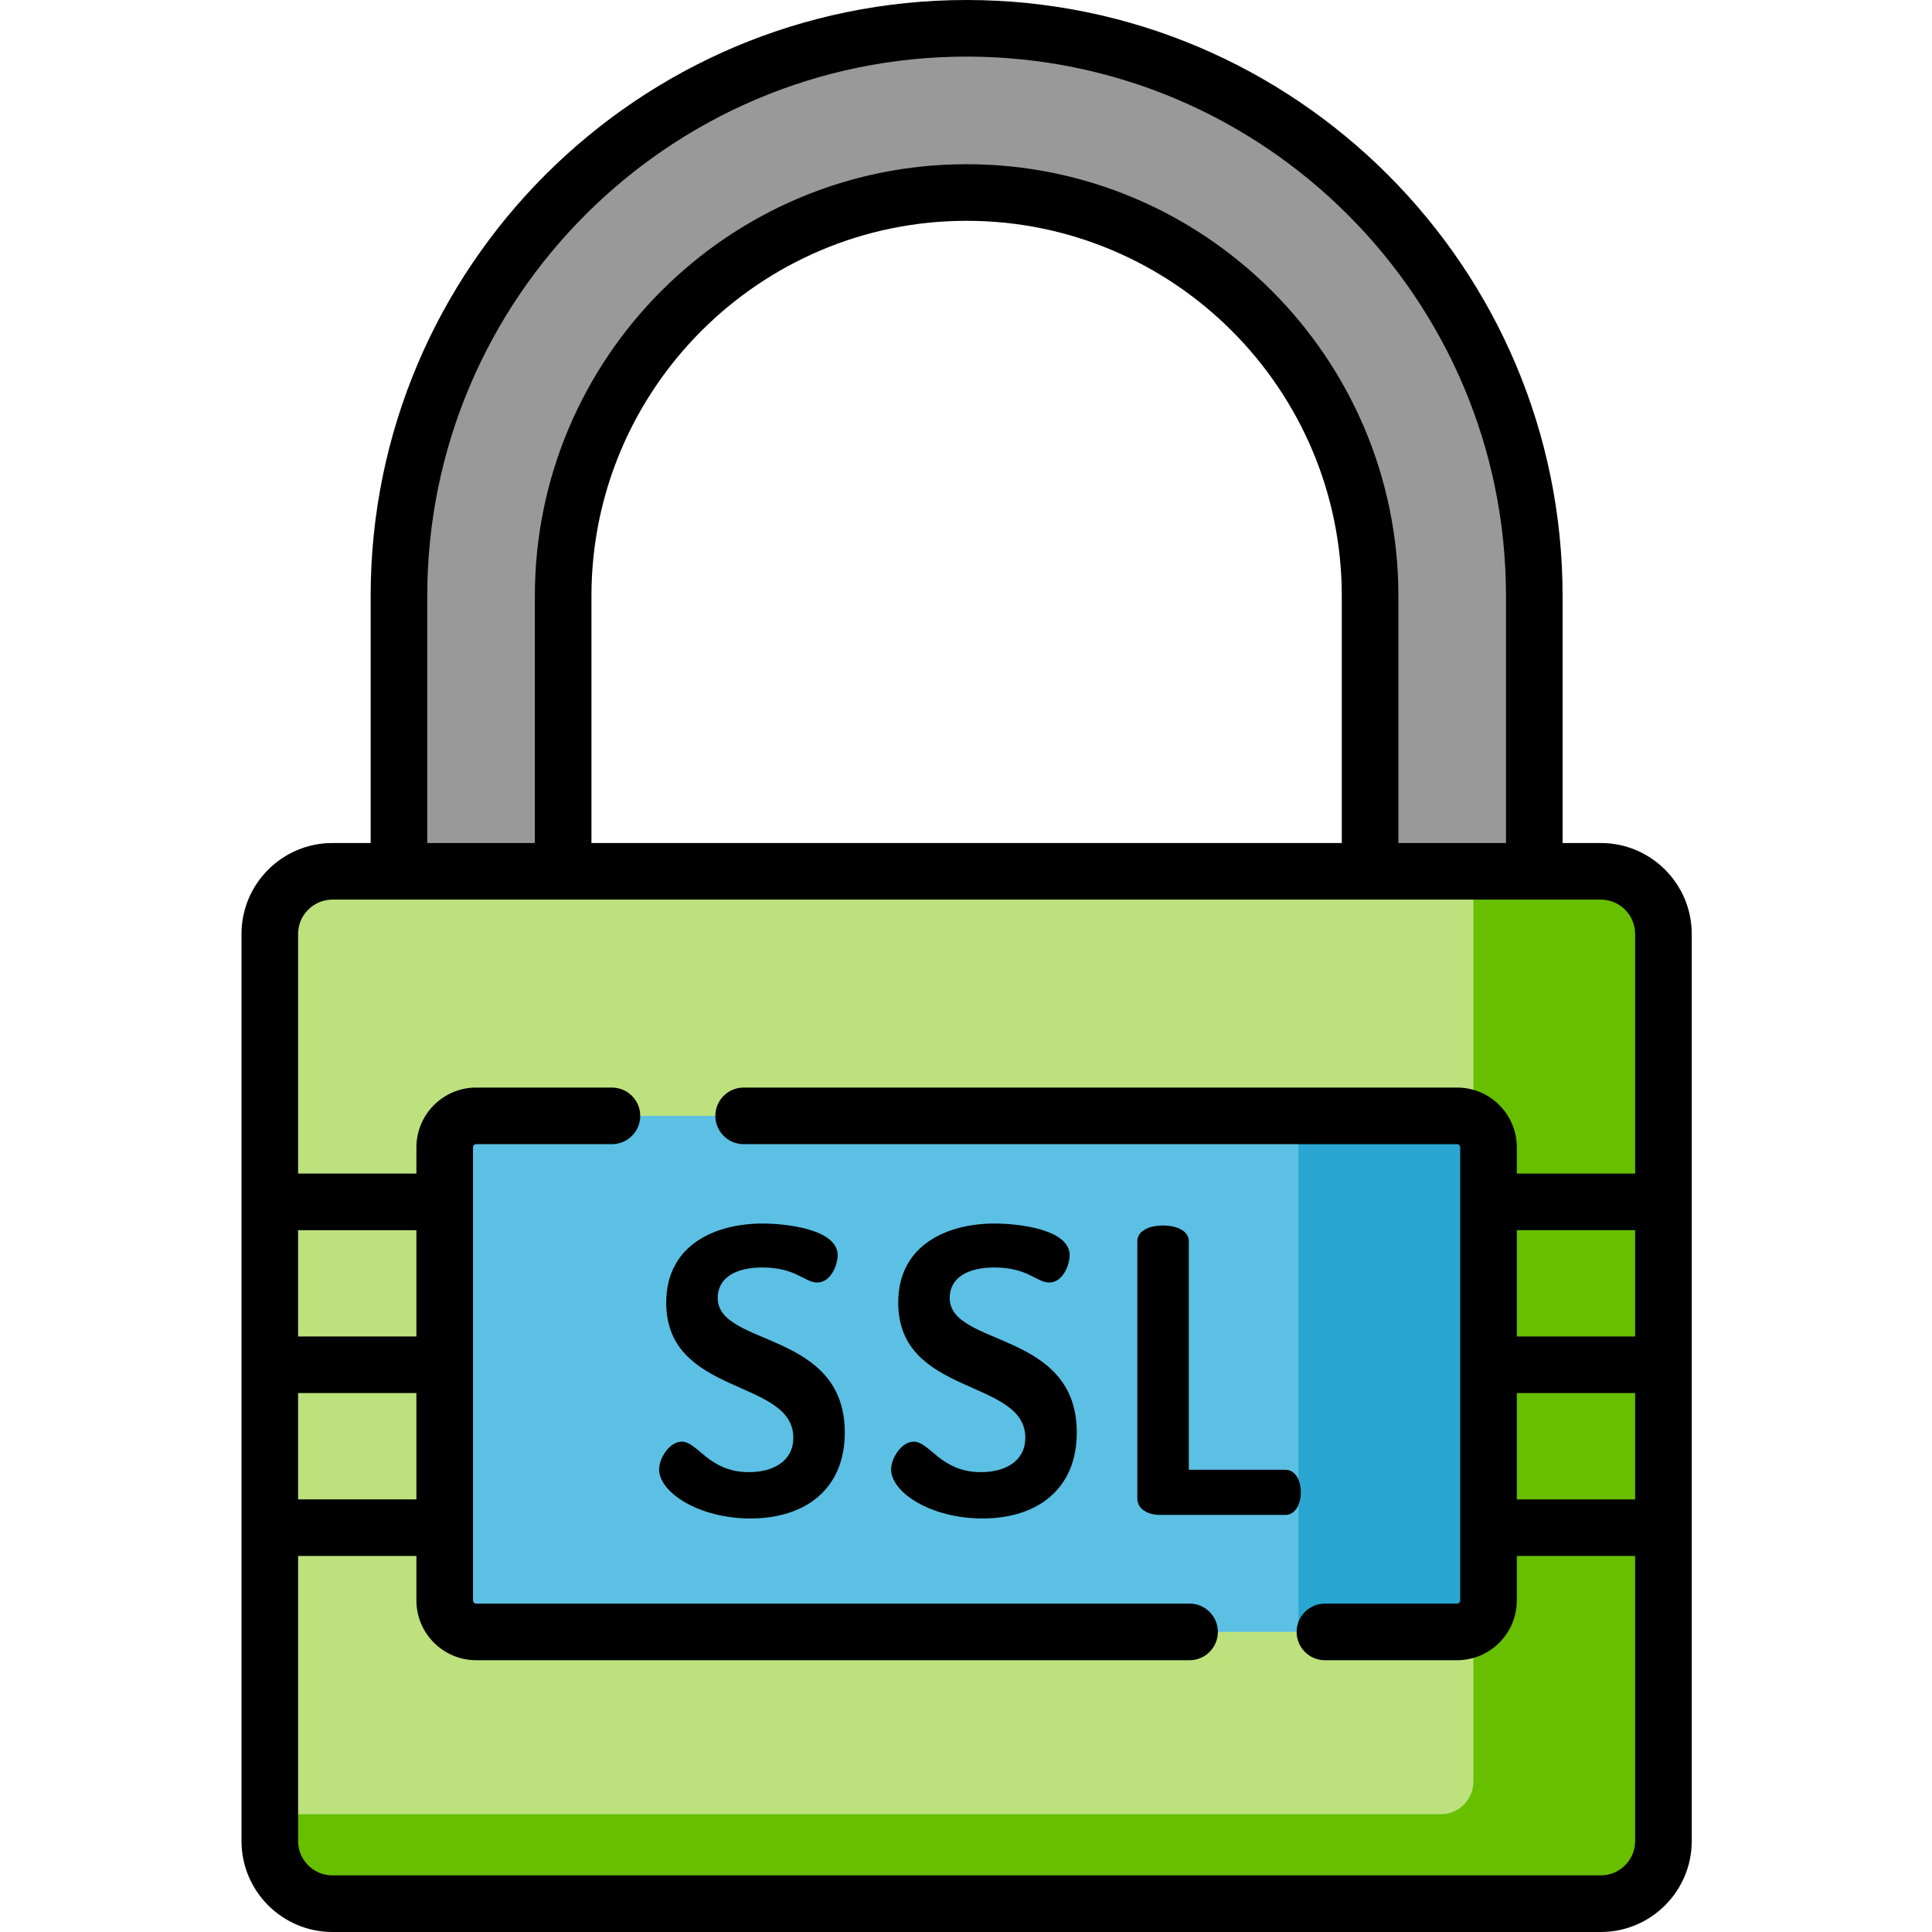
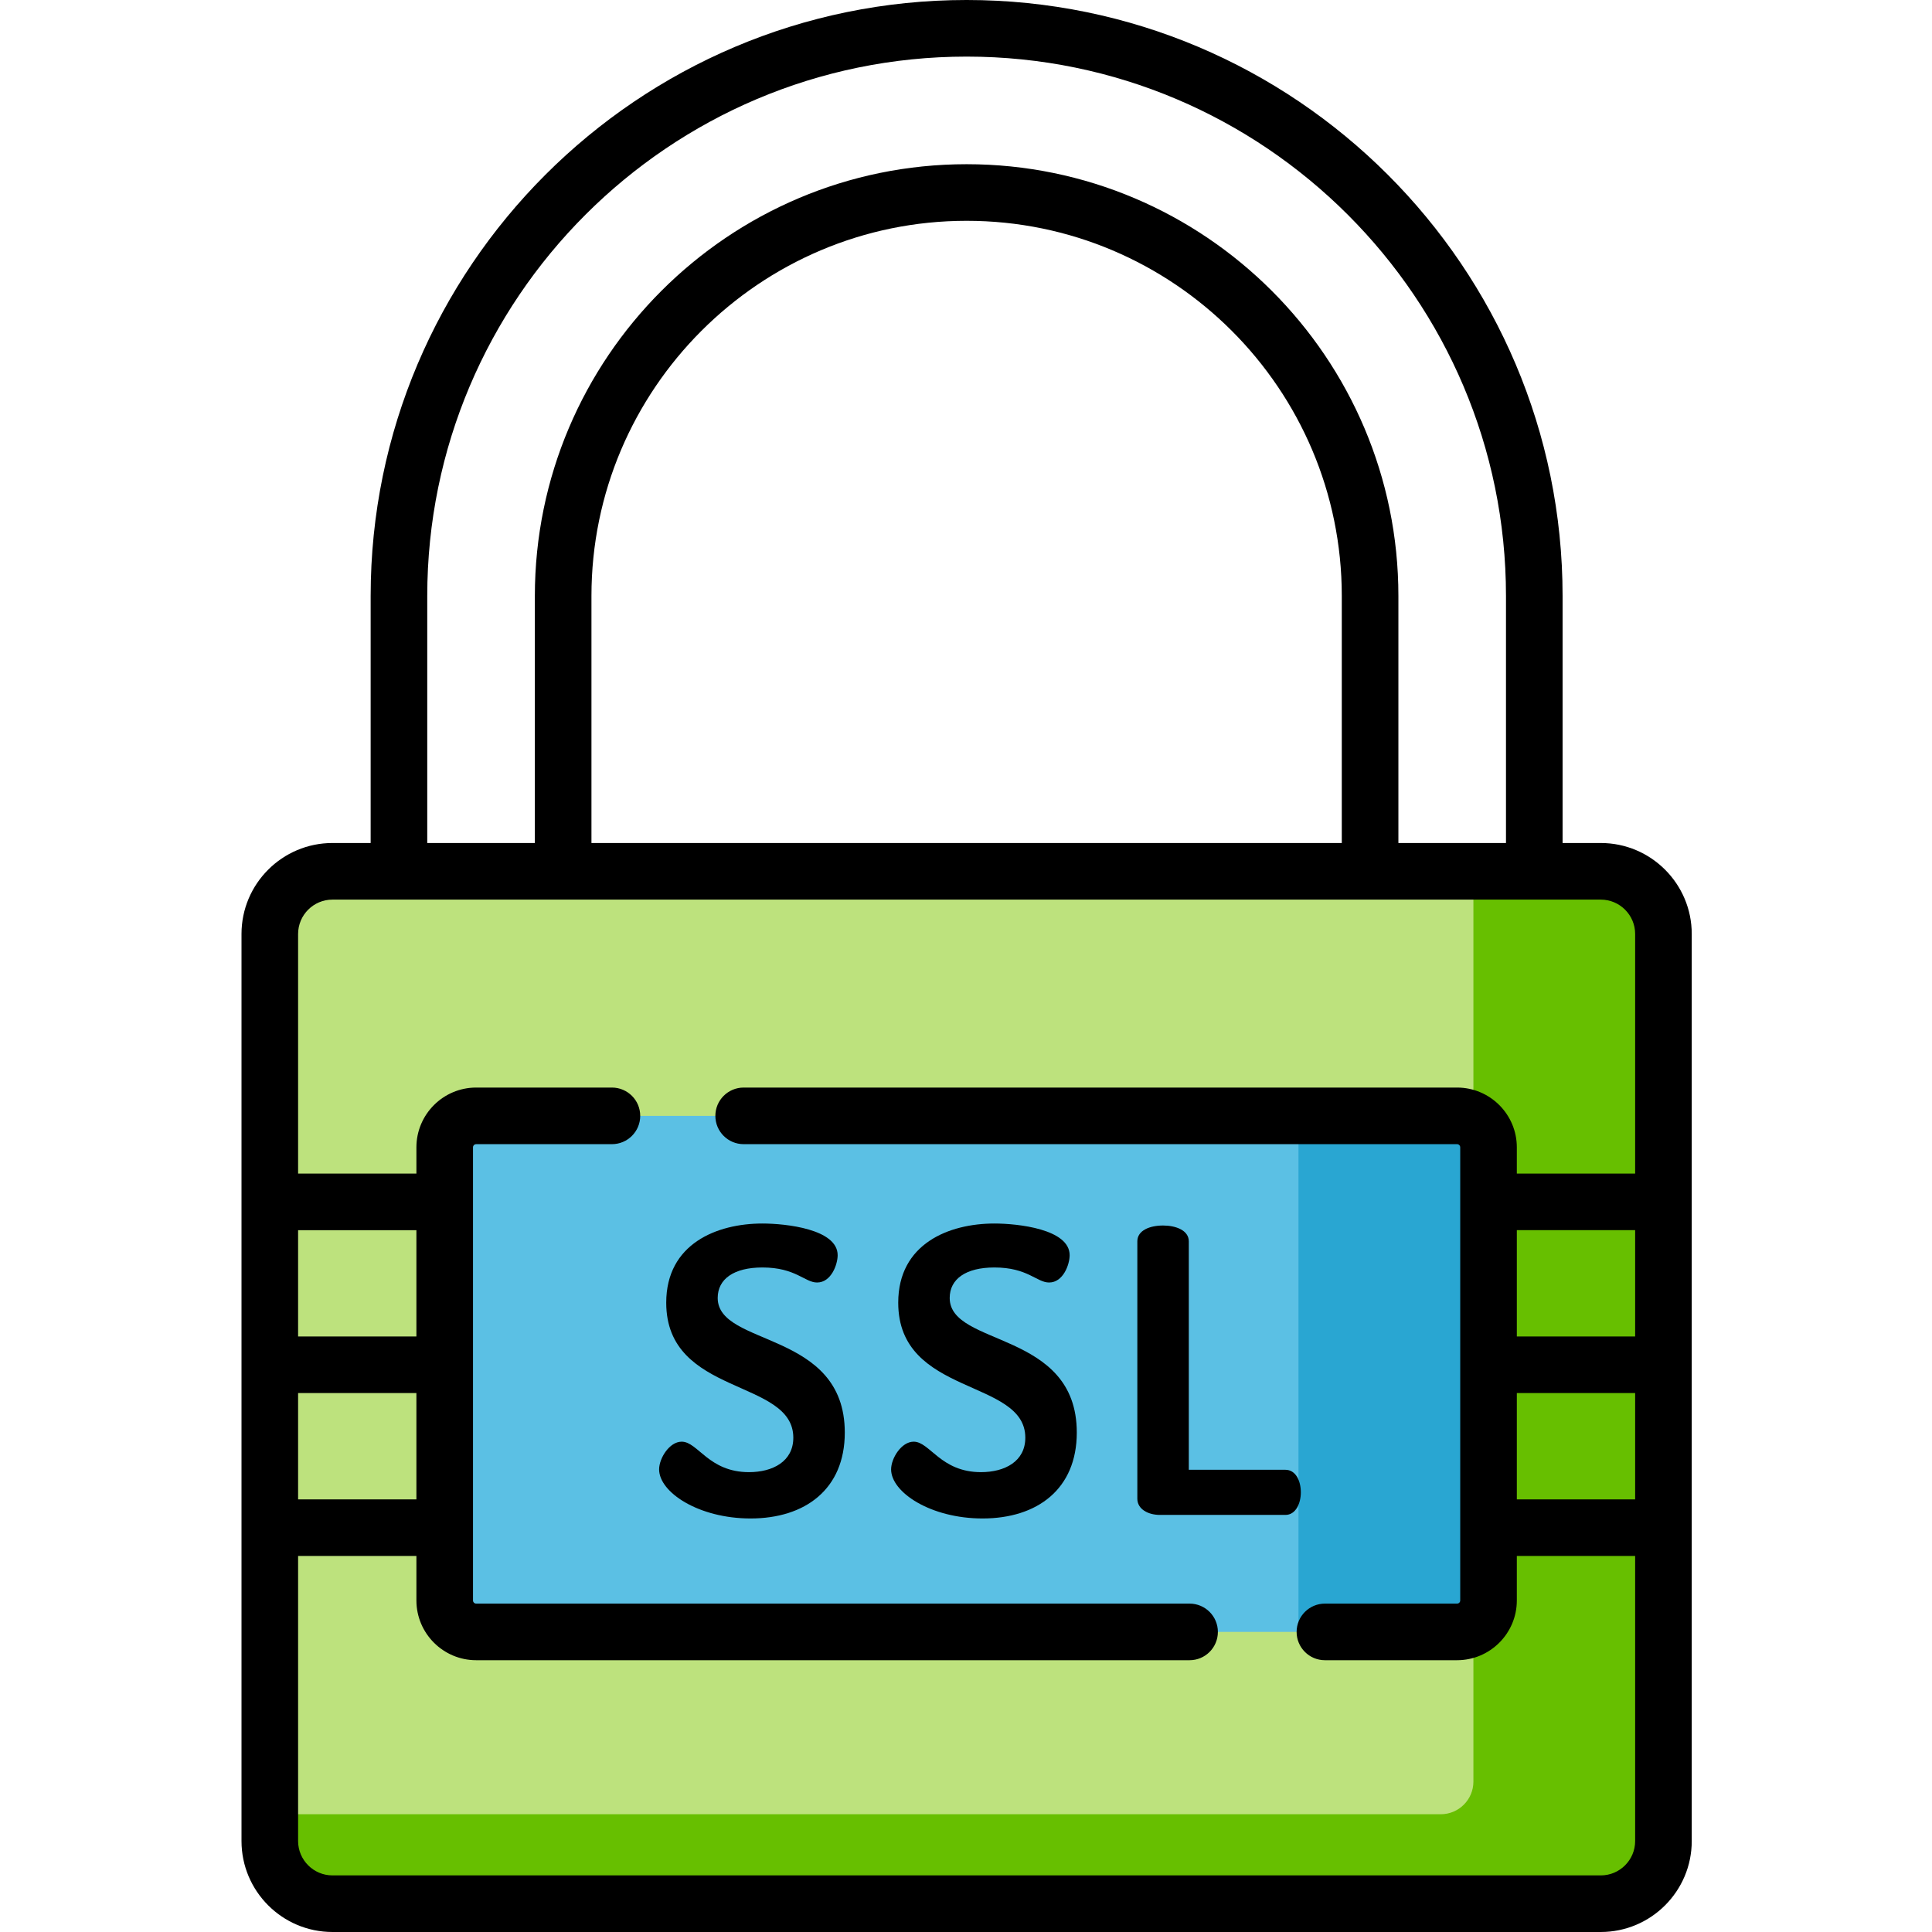
<svg xmlns="http://www.w3.org/2000/svg" height="512px" viewBox="-64 0 512 512.001" width="512px" class="">
  <g>
-     <path d="m299.09 264.465v-106.527c0-58.957-47.965-106.922-106.926-106.922-58.957 0-106.922 47.965-106.922 106.922v106.527h-43.516v-106.527c0-82.953 67.488-150.438 150.438-150.438 82.953 0 150.438 67.484 150.438 150.438v106.527zm0 0" fill="#bebebe" data-original="#BEBEBE" class="active-path" style="fill:#999999" data-old_color="#BEBEBE" />
    <path d="m360.227 504.5h-336.121c-9.172 0-16.605-7.434-16.605-16.605v-240.387c0-9.168 7.434-16.602 16.605-16.602h336.121c9.172 0 16.605 7.434 16.605 16.602v240.391c-.004 9.168-7.434 16.602-16.605 16.602zm0 0" fill="#676a75" data-original="#676A75" class="" style="fill:#BDE27D" data-old_color="#bde27d" />
-     <path d="m360.227 230.906h-33.758v241.23c0 4.785-3.879 8.66-8.664 8.66h-310.305v7.098c0 9.172 7.434 16.605 16.605 16.605h336.121c9.172 0 16.605-7.434 16.605-16.605v-240.387c-.004-9.168-7.434-16.602-16.605-16.602zm0 0" fill="#454851" data-original="#454851" class="" style="fill:#67BF00" data-old_color="#67bf00" />
+     <path d="m360.227 230.906h-33.758v241.23c0 4.785-3.879 8.66-8.664 8.66h-310.305c0 9.172 7.434 16.605 16.605 16.605h336.121c9.172 0 16.605-7.434 16.605-16.605v-240.387c-.004-9.168-7.434-16.602-16.605-16.602zm0 0" fill="#454851" data-original="#454851" class="" style="fill:#67BF00" data-old_color="#67bf00" />
    <path d="m322.141 432.473h-259.953c-4.602 0-8.336-3.73-8.336-8.336v-120.086c0-4.605 3.734-8.336 8.336-8.336h259.957c4.602 0 8.332 3.73 8.332 8.336v120.086c0 4.605-3.73 8.336-8.336 8.336zm0 0" fill="#a4d852" data-original="#A4D852" class="" style="fill:#5BC0E4" data-old_color="#BDE27D" />
    <path d="m322.141 295.715h-42.027v136.758h42.027c4.605 0 8.336-3.73 8.336-8.336v-120.086c0-4.605-3.73-8.336-8.336-8.336zm0 0" fill="#97c63e" data-original="#97C63E" class="" style="fill:#29A6D2" data-old_color="#29a6d2" />
    <path d="m126.199 343.973c0-5.035 4.301-8.078 11.855-8.078 8.812 0 11.227 3.984 14.477 3.984 3.777 0 5.457-4.824 5.457-7.238 0-6.926-13.746-8.395-19.934-8.395-12.066 0-25.496 5.352-25.496 20.984 0 24.867 33.68 20.039 33.68 35.777 0 6.297-5.457 9.129-11.75 9.129-10.703 0-13.535-8.078-17.836-8.078-3.254 0-5.98 4.406-5.98 7.344 0 6.086 10.492 13.008 24.234 13.008 14.48 0 24.973-7.762 24.973-22.766 0-27.172-33.68-22.664-33.68-35.672zm0 0" data-original="#000000" class="" />
    <path d="m187.68 343.973c0-5.035 4.301-8.078 11.855-8.078 8.812 0 11.227 3.984 14.477 3.984 3.777 0 5.457-4.824 5.457-7.238 0-6.926-13.746-8.395-19.934-8.395-12.066 0-25.496 5.352-25.496 20.984 0 24.867 33.68 20.039 33.68 35.777 0 6.297-5.457 9.129-11.75 9.129-10.703 0-13.535-8.078-17.836-8.078-3.254 0-5.98 4.406-5.98 7.344 0 6.086 10.492 13.008 24.234 13.008 14.48 0 24.973-7.762 24.973-22.766 0-27.172-33.68-22.664-33.68-35.672zm0 0" data-original="#000000" class="" />
    <path d="m276.648 389.508h-25.602v-60.539c0-2.938-3.461-4.195-6.82-4.195-3.461 0-6.82 1.258-6.82 4.195v68.195c0 2.836 2.938 4.305 5.98 4.305h33.262c2.727 0 4.09-3.043 4.09-5.98 0-3.043-1.363-5.98-4.09-5.98zm0 0" data-original="#000000" class="" />
    <path d="m360.227 223.406h-10.125v-65.469c0-87.086-70.848-157.938-157.938-157.938-87.086 0-157.938 70.852-157.938 157.938v65.469h-10.121c-13.293 0-24.105 10.812-24.105 24.102v240.391c0 13.289 10.812 24.102 24.105 24.102h336.121c13.289 0 24.105-10.812 24.105-24.102v-240.391c0-13.289-10.816-24.102-24.105-24.102zm9.105 130.77h-31.355v-28.168h31.355zm-31.355 15h31.355v28.172h-31.355zm-288.75-211.238c0-78.816 64.121-142.938 142.938-142.938 78.816 0 142.938 64.121 142.938 142.938v65.469h-28.512v-65.469c0-63.094-51.332-114.422-114.426-114.422-63.09 0-114.422 51.328-114.422 114.422v65.469h-28.516zm242.363 65.469h-198.848v-65.469c0-54.82 44.602-99.422 99.422-99.422 54.824 0 99.426 44.602 99.426 99.422zm-276.59 145.77h31.352v28.172h-31.352zm31.352-15h-31.352v-28.168h31.352zm313.875 142.824h-336.121c-5.02 0-9.105-4.086-9.105-9.105v-75.551h31.352v11.793c0 8.73 7.105 15.836 15.836 15.836h189.062c4.145 0 7.5-3.355 7.5-7.5 0-4.145-3.355-7.5-7.5-7.5h-189.062c-.461 0-.836-.375-.836-.836v-120.086c0-.461.375-.836.836-.836h35.977c4.141 0 7.5-3.355 7.5-7.5 0-4.145-3.359-7.5-7.5-7.5h-35.977c-8.73 0-15.836 7.105-15.836 15.836v6.957h-31.352v-63.5c0-5.02 4.086-9.102 9.105-9.102h336.121c5.02 0 9.105 4.082 9.105 9.102v63.5h-31.355v-6.957c0-8.73-7.102-15.836-15.836-15.836h-189.062c-4.141 0-7.5 3.355-7.5 7.5 0 4.145 3.359 7.5 7.5 7.5h189.062c.461 0 .836.375.836.836v120.09c0 .457-.375.832-.836.832h-35.023c-4.141 0-7.5 3.359-7.5 7.5 0 4.145 3.359 7.5 7.5 7.5h35.023c8.734 0 15.836-7.102 15.836-15.832v-11.793h31.355v75.551c0 5.016-4.086 9.102-9.105 9.102zm0 0" data-original="#000000" class="" />
  </g>
</svg>